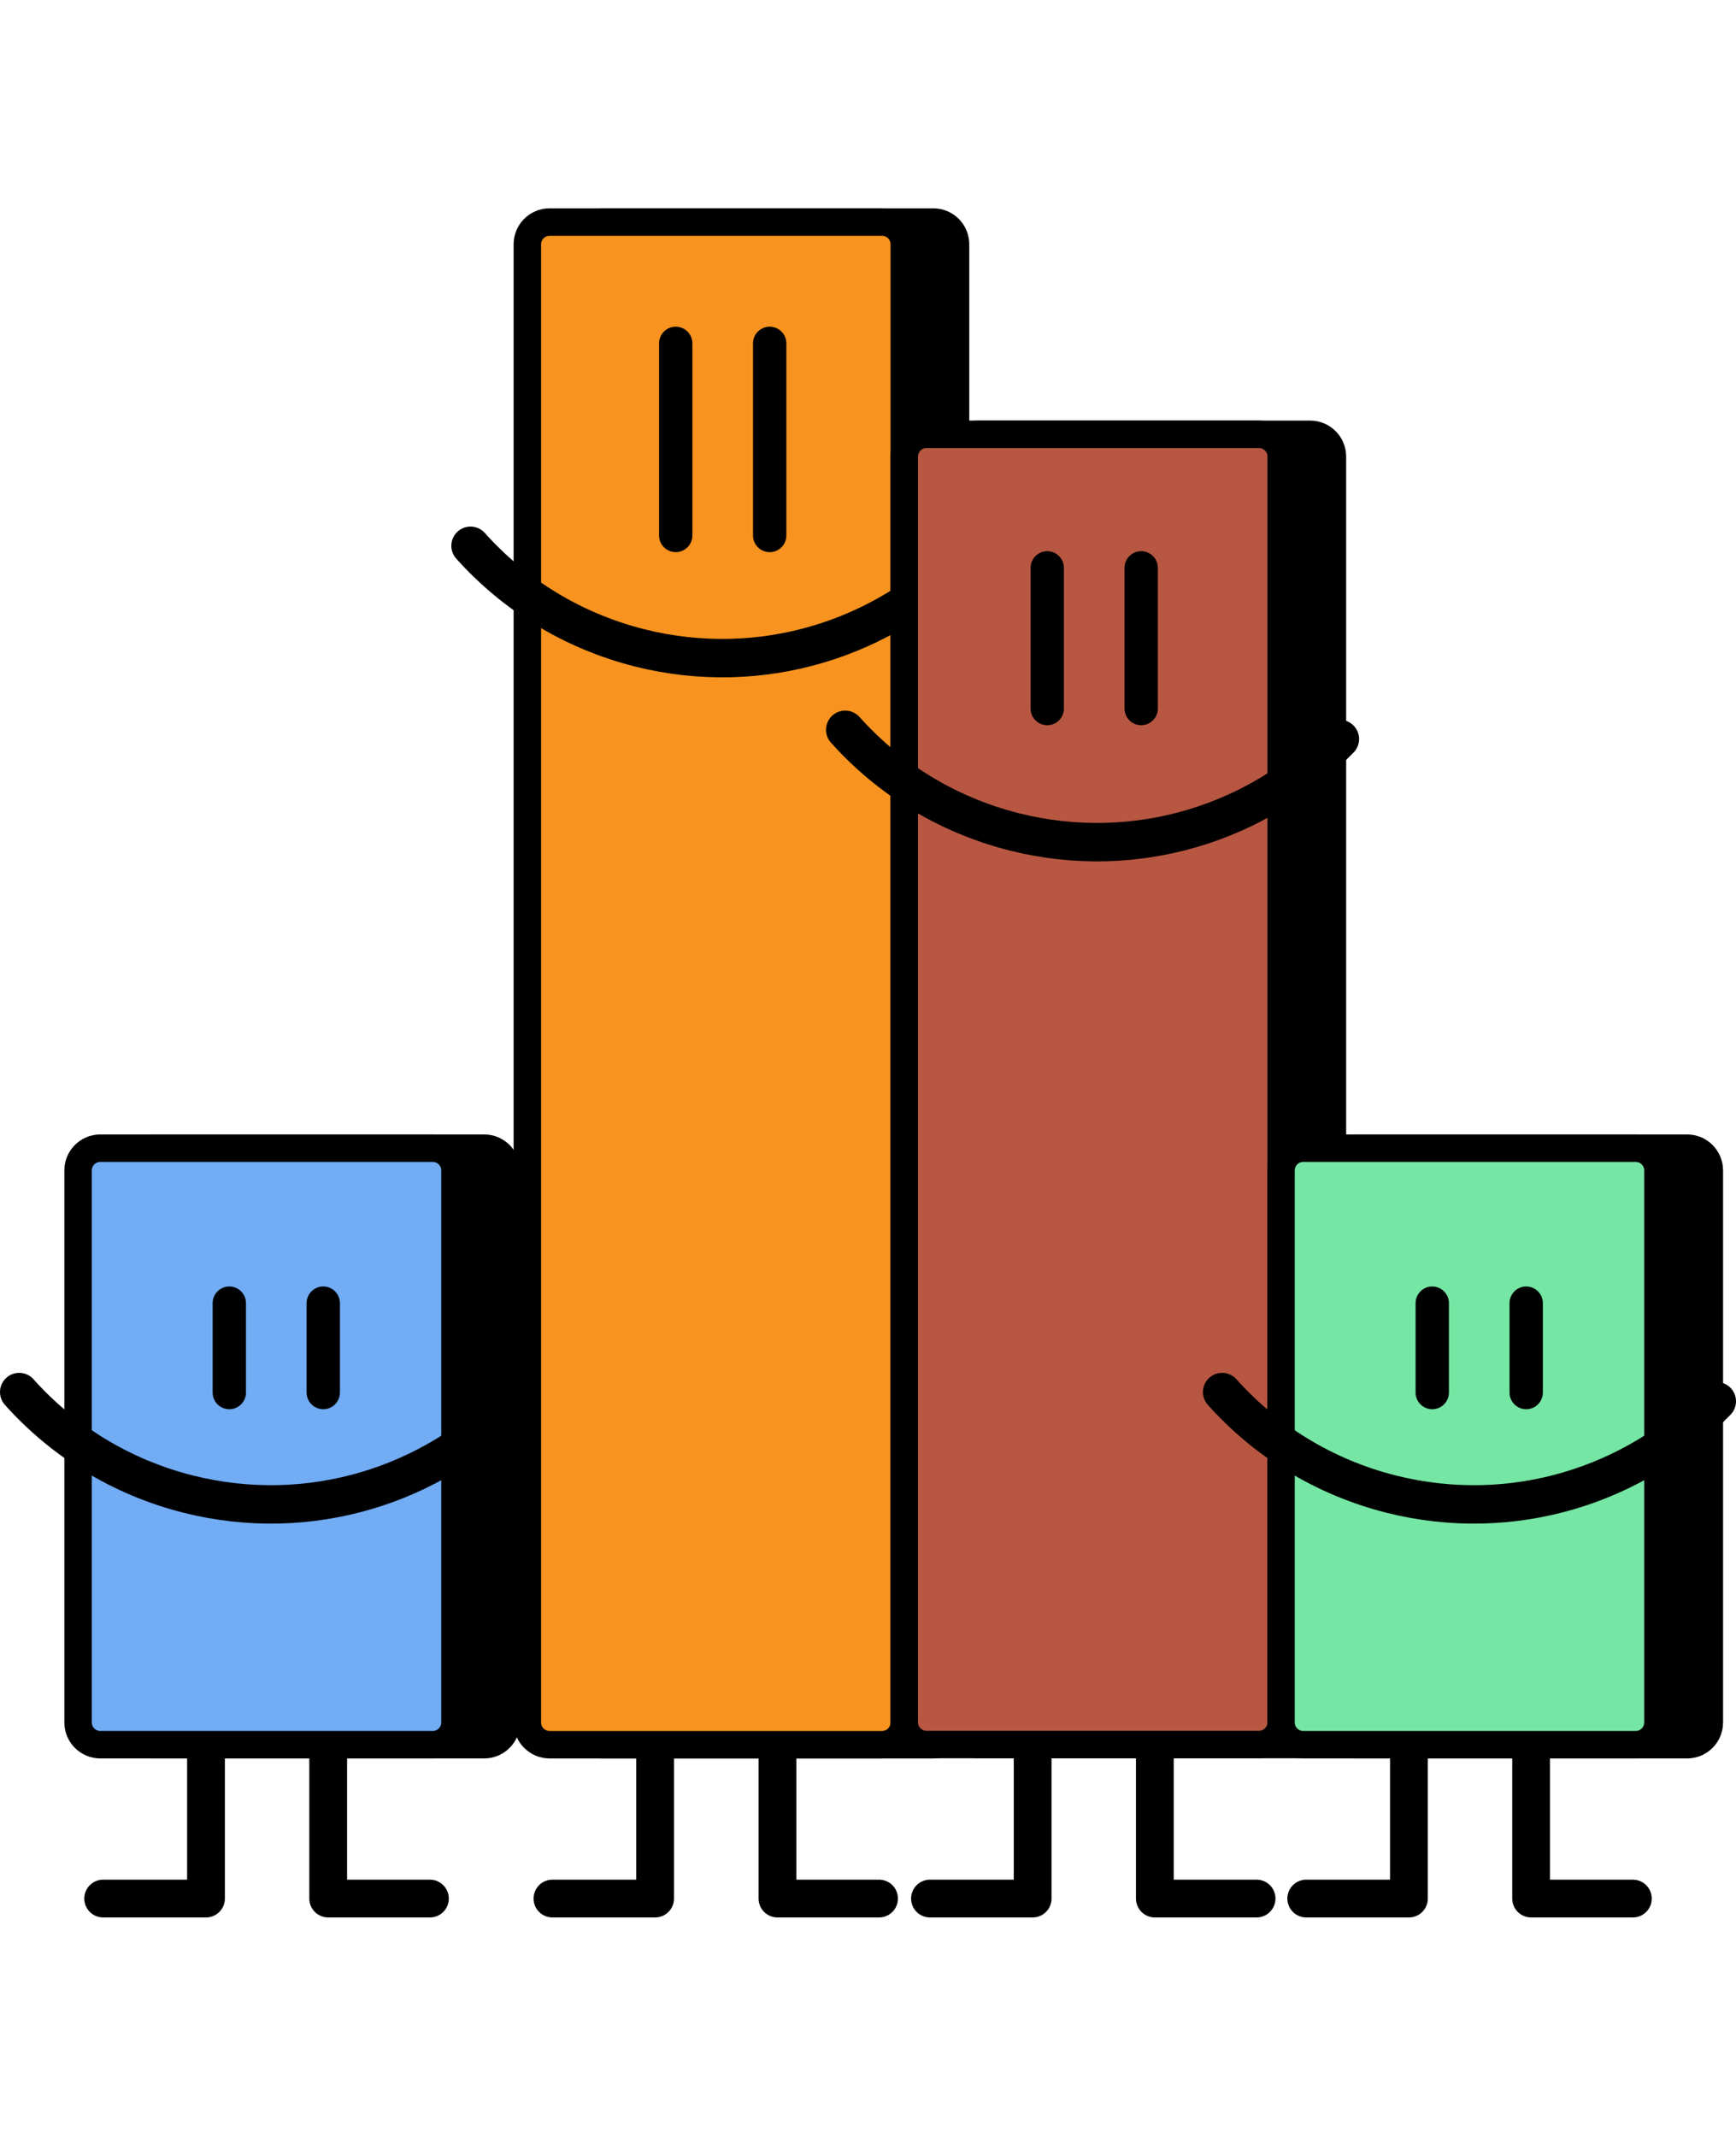
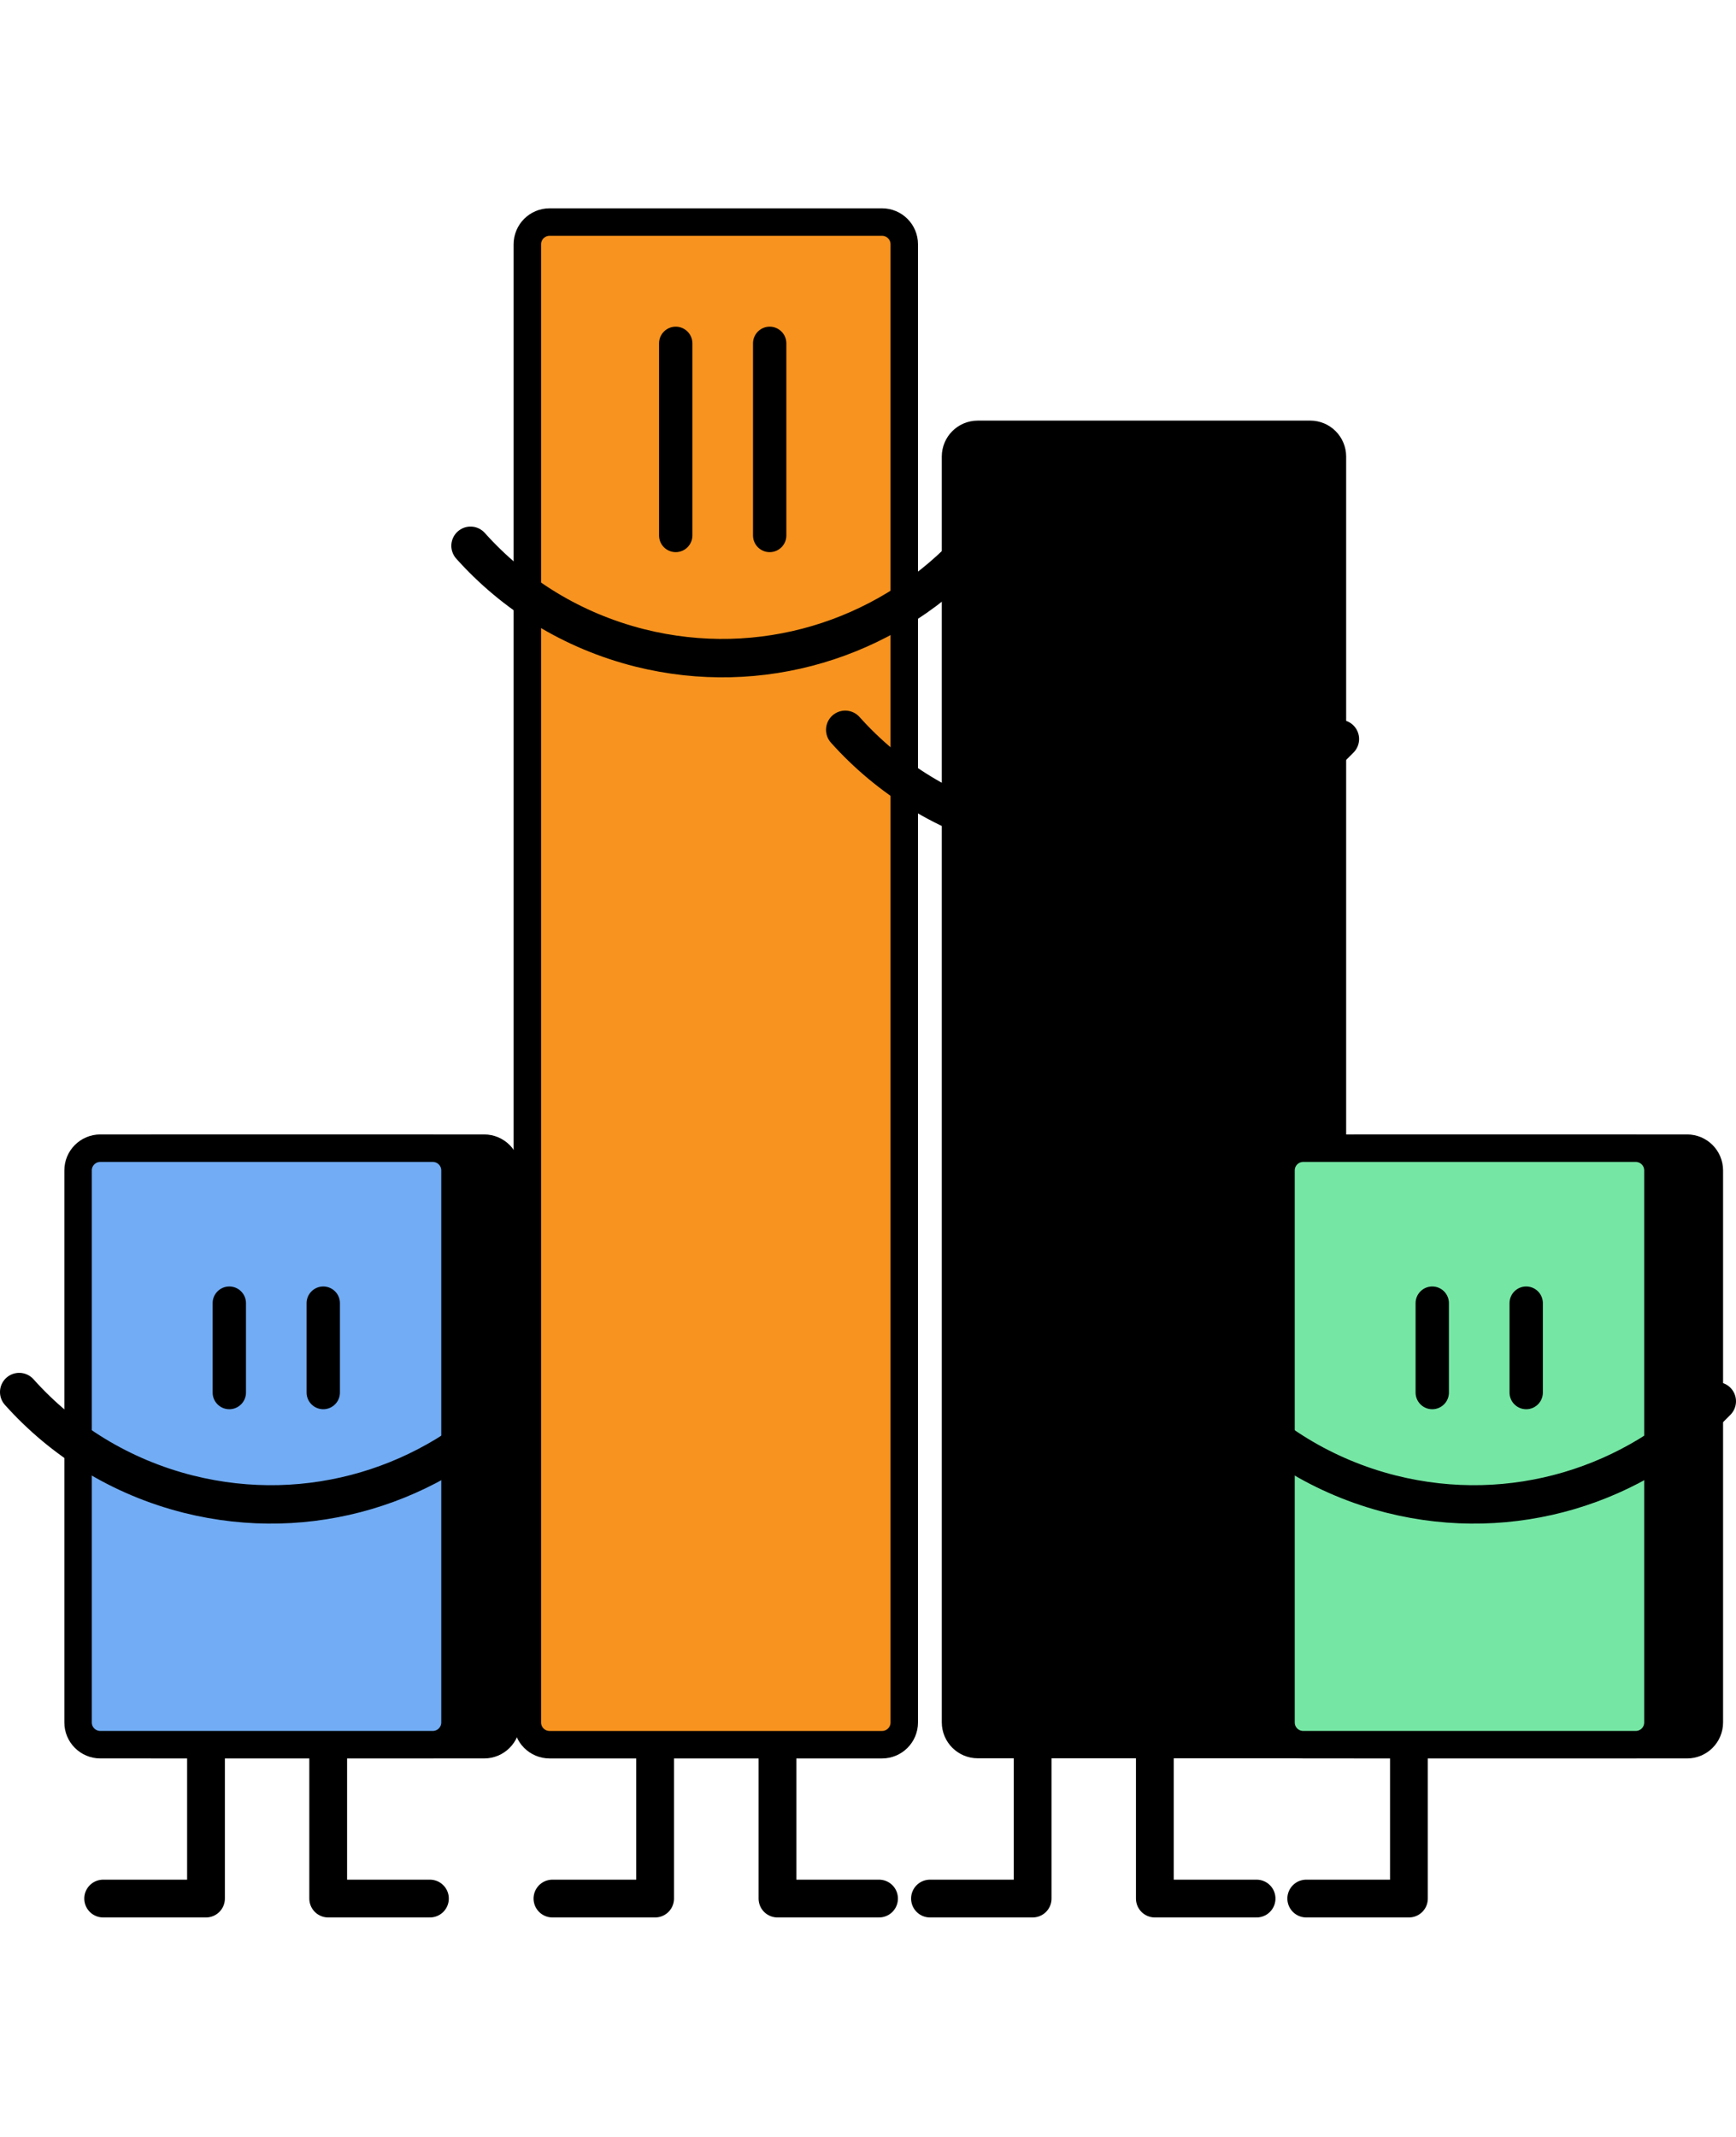
<svg xmlns="http://www.w3.org/2000/svg" id="Layer_1" data-name="Layer 1" viewBox="0 0 1307 1608">
  <defs>
    <style>
      .cls-1, .cls-2, .cls-3 {
        fill: none;
      }

      .cls-4 {
        fill: #71acf4;
      }

      .cls-4, .cls-5, .cls-2, .cls-3, .cls-6, .cls-7, .cls-8 {
        stroke: #000;
        stroke-linecap: round;
        stroke-linejoin: round;
      }

      .cls-4, .cls-5, .cls-6, .cls-7, .cls-8 {
        stroke-width: 20.67px;
      }

      .cls-2 {
        stroke-width: 28.91px;
      }

      .cls-3 {
        stroke-width: 28.44px;
      }

      .cls-6 {
        fill: #b75742;
      }

      .cls-7 {
        fill: #75e6a4;
      }

      .cls-8 {
        fill: #f7931e;
      }

      .cls-9 {
        clip-path: url(#clippath);
      }
    </style>
    <clipPath id="clippath">
      <rect class="cls-1" y="156.71" width="1307" height="1286.21" />
    </clipPath>
  </defs>
  <g class="cls-9">
    <g>
      <path class="cls-3" d="M585.34,1322.12v106.58h76.47" />
      <path class="cls-3" d="M493.22,1322.12v106.58h-77.3" />
-       <path class="cls-5" d="M702.67,167.1h-250.31c-9.24,0-16.73,7.49-16.73,16.73v1112.37c0,9.24,7.49,16.73,16.73,16.73h250.31c9.24,0,16.73-7.49,16.73-16.73V183.83c0-9.24-7.49-16.73-16.73-16.73Z" />
      <path class="cls-8" d="M664.07,167.1h-250.31c-9.24,0-16.73,7.49-16.73,16.73v1112.37c0,9.24,7.49,16.73,16.73,16.73h250.31c9.24,0,16.73-7.49,16.73-16.73V183.83c0-9.24-7.49-16.73-16.73-16.73Z" />
      <path d="M521.29,258.38c0-6.93-5.62-12.55-12.55-12.55s-12.55,5.62-12.55,12.55v144.57c0,6.93,5.62,12.55,12.55,12.55s12.55-5.62,12.55-12.55v-144.57Z" />
      <path d="M592.03,258.38c0-6.93-5.62-12.55-12.55-12.55s-12.55,5.62-12.55,12.55v144.57c0,6.93,5.62,12.55,12.55,12.55s12.55-5.62,12.55-12.55v-144.57Z" />
      <path class="cls-2" d="M726.68,417.65c-61.17,63.21-153.53,92.84-245.06,69.9-51.14-12.9-94.63-40.27-127.37-76.83" />
      <path class="cls-3" d="M869.46,1322.12v106.58h76.59" />
      <path class="cls-3" d="M777.46,1322.12v106.58h-77.3" />
      <path class="cls-5" d="M986.43,326.85h-250.31c-9.24,0-16.73,7.49-16.73,16.73v952.5c0,9.24,7.49,16.73,16.73,16.73h250.31c9.24,0,16.73-7.49,16.73-16.73V343.57c0-9.24-7.49-16.73-16.73-16.73Z" />
-       <path class="cls-6" d="M947.84,326.85h-250.31c-9.24,0-16.73,7.49-16.73,16.73v952.5c0,9.24,7.49,16.73,16.73,16.73h250.31c9.24,0,16.73-7.49,16.73-16.73V343.57c0-9.24-7.49-16.73-16.73-16.73Z" />
      <path class="cls-2" d="M1008.78,556.13c-61.17,63.21-153.53,92.84-245.06,69.9-51.14-12.9-94.63-40.27-127.37-76.83" />
      <path d="M801,427.33c0-6.93-5.62-12.55-12.55-12.55s-12.55,5.62-12.55,12.55v105.86c0,6.93,5.62,12.55,12.55,12.55s12.55-5.62,12.55-12.55v-105.86Z" />
      <path d="M871.73,427.33c0-6.93-5.62-12.55-12.55-12.55s-12.55,5.62-12.55,12.55v105.86c0,6.93,5.62,12.55,12.55,12.55s12.55-5.62,12.55-12.55v-105.86Z" />
-       <path class="cls-3" d="M1152.75,1322.12v106.58h76.59" />
      <path class="cls-3" d="M1060.75,1322.12v106.58h-77.3" />
      <path class="cls-5" d="M1270.2,864.03h-250.31c-9.24,0-16.73,7.49-16.73,16.73v415.43c0,9.24,7.49,16.73,16.73,16.73h250.31c9.24,0,16.73-7.49,16.73-16.73v-415.43c0-9.24-7.49-16.73-16.73-16.73Z" />
      <path class="cls-7" d="M1231.49,864.03h-250.31c-9.24,0-16.73,7.49-16.73,16.73v415.43c0,9.24,7.49,16.73,16.73,16.73h250.31c9.24,0,16.73-7.49,16.73-16.73v-415.43c0-9.24-7.49-16.73-16.73-16.73Z" />
      <path class="cls-2" d="M1292.54,1054.48c-61.17,63.21-153.53,92.84-245.06,69.9-51.14-12.9-94.63-40.26-127.37-76.83" />
      <path d="M1090.86,980.65c0-6.93-5.62-12.55-12.55-12.55s-12.55,5.62-12.55,12.55v67.27c0,6.93,5.62,12.55,12.55,12.55s12.55-5.62,12.55-12.55v-67.27Z" />
      <path d="M1161.59,980.65c0-6.93-5.62-12.55-12.55-12.55s-12.55,5.62-12.55,12.55v67.27c0,6.93,5.62,12.55,12.55,12.55s12.55-5.62,12.55-12.55v-67.27Z" />
      <path class="cls-3" d="M247.09,1322.12v106.58h76.59" />
      <path class="cls-3" d="M155.09,1322.12v106.58h-77.42" />
      <path class="cls-5" d="M364.53,864.03H114.22c-9.24,0-16.73,7.49-16.73,16.73v415.43c0,9.24,7.49,16.73,16.73,16.73h250.31c9.24,0,16.73-7.49,16.73-16.73v-415.43c0-9.24-7.49-16.73-16.73-16.73Z" />
      <path class="cls-4" d="M325.82,864.03H75.51c-9.24,0-16.73,7.49-16.73,16.73v415.43c0,9.24,7.49,16.73,16.73,16.73h250.31c9.24,0,16.73-7.49,16.73-16.73v-415.43c0-9.24-7.49-16.73-16.73-16.73Z" />
      <path class="cls-2" d="M386.88,1054.48c-61.17,63.21-153.53,92.84-245.06,69.9-51.14-12.9-94.63-40.26-127.37-76.83" />
      <path d="M185.19,980.65c0-6.93-5.62-12.55-12.55-12.55s-12.55,5.62-12.55,12.55v67.27c0,6.93,5.62,12.55,12.55,12.55s12.55-5.62,12.55-12.55v-67.27Z" />
      <path d="M255.93,980.65c0-6.93-5.62-12.55-12.55-12.55s-12.55,5.62-12.55,12.55v67.27c0,6.93,5.62,12.55,12.55,12.55s12.55-5.62,12.55-12.55v-67.27Z" />
    </g>
  </g>
</svg>